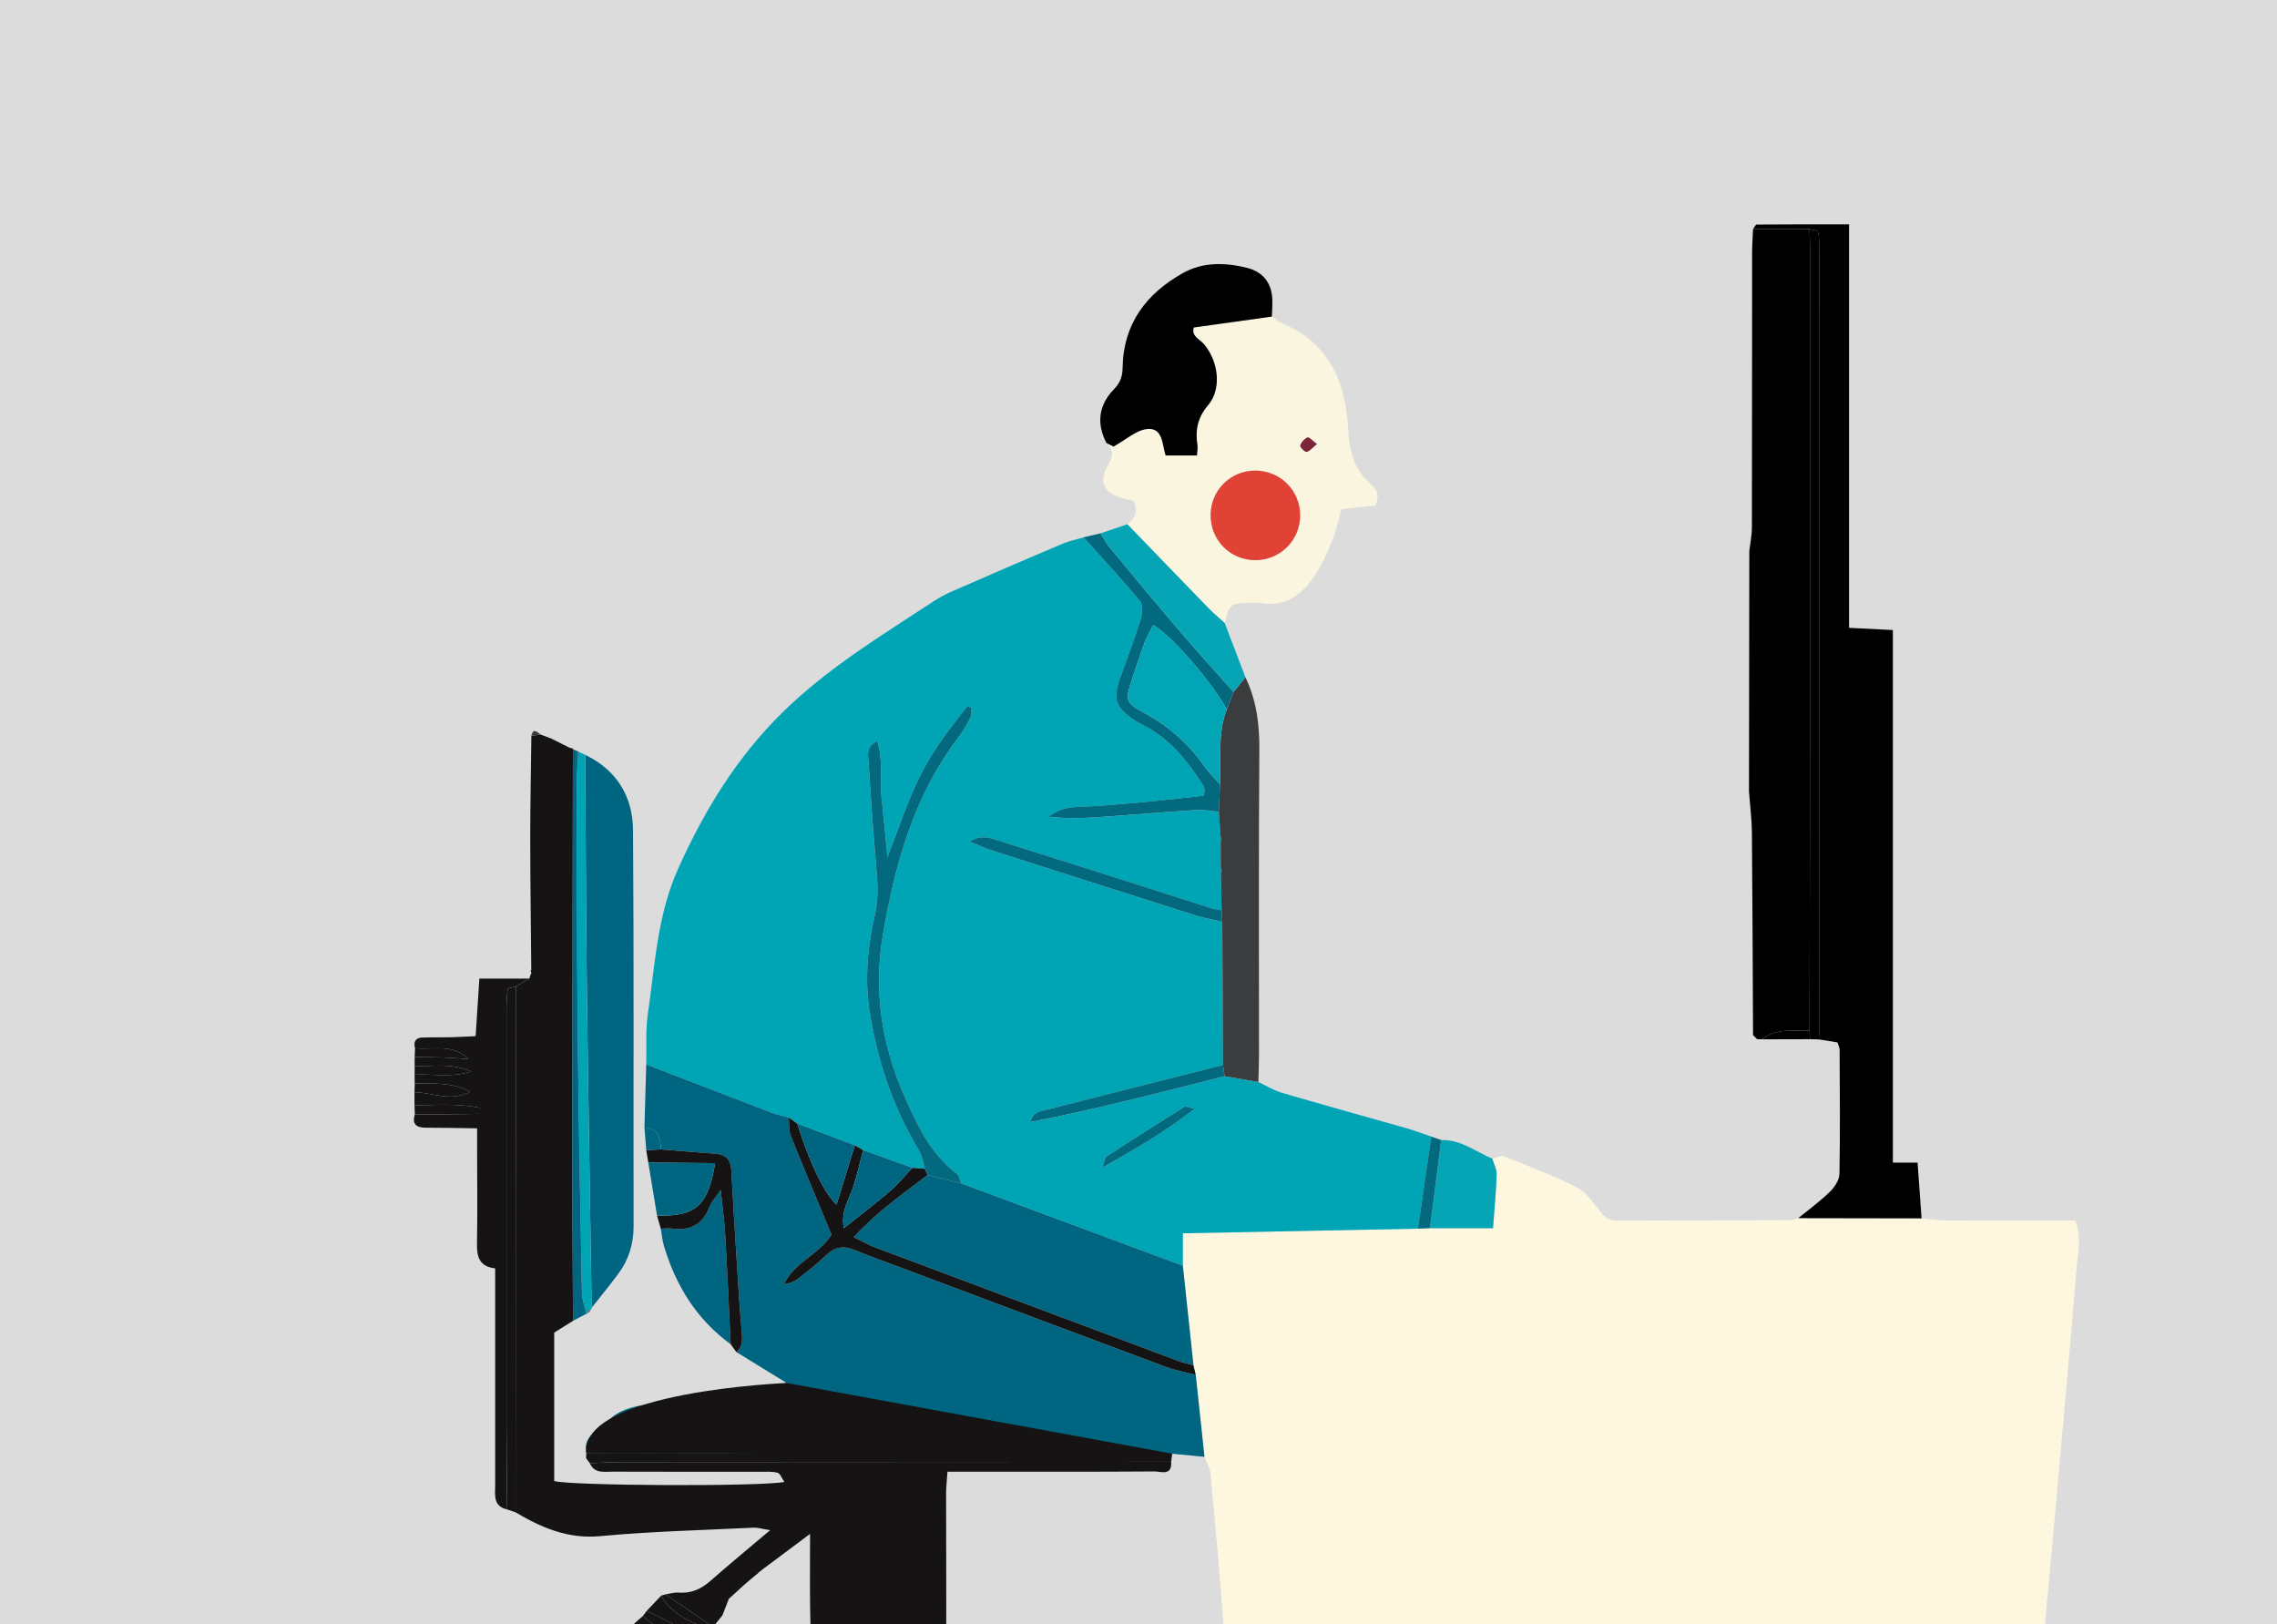
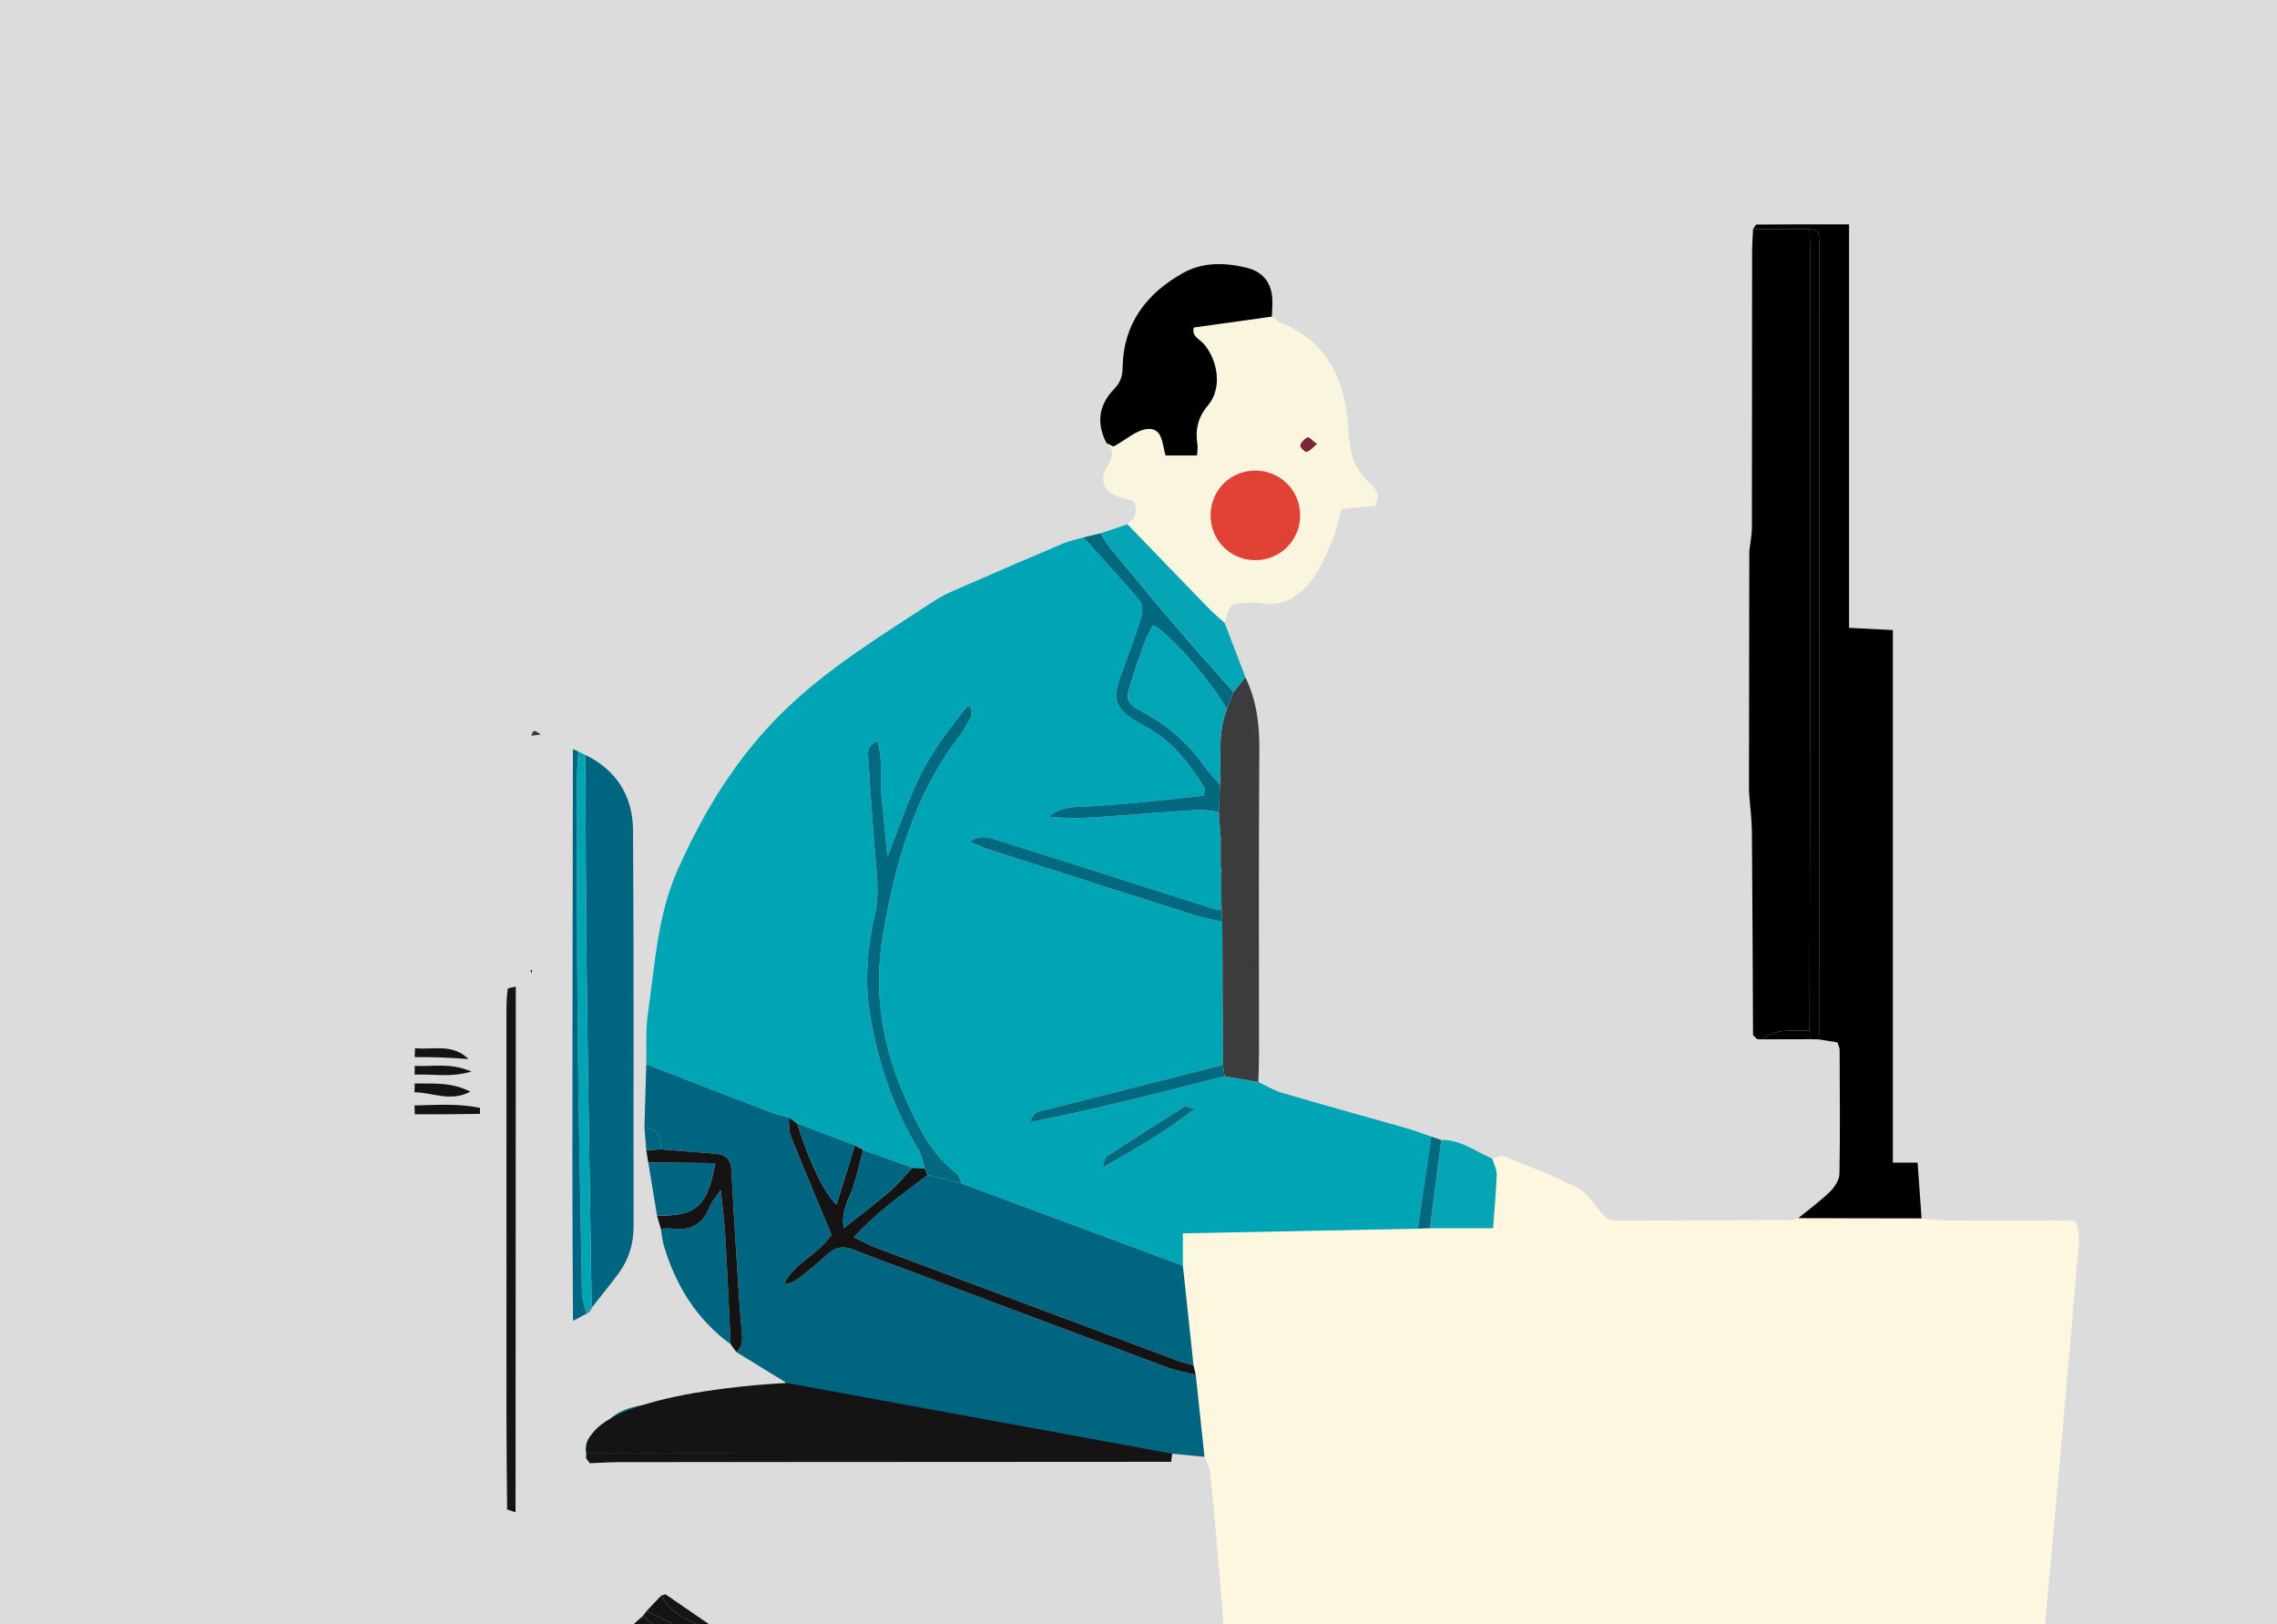
<svg xmlns="http://www.w3.org/2000/svg" id="Layer_1" viewBox="0 0 208.914 149.013">
  <rect x="-57.424" y="-496.142" width="650.54" height="814.869" style="fill:#dcdcdc; stroke-width:0px;" />
  <path d="M176.303,111.781c.799.069,1.598.191,2.397.196,3.231.023,6.462.009,9.693.009h2.026c.566,1.488.238,2.828.13,4.13-.622,7.442-1.282,14.88-1.953,22.318-.743,8.242-1.526,16.479-2.261,24.722-.478,5.362-.892,10.729-1.356,16.092-.08.926-.264,1.844-.399,2.755-1.137.238-2.152.451-3.167.663-.117-.024-.226-.002-.326.064-.663-.053-1.327-.152-1.99-.152-20.09-.007-40.18-.005-60.27-.004-.432-.23-.843-.574-1.302-.664-.699-.137-1.432-.098-2.292-.141-.166-1.539-.334-2.928-.463-4.32-.28-3.01-.549-6.02-.804-9.032-.056-.662-.145-1.233-1.02-1.121-.349-5.137-.698-10.275-1.047-15.411.13-.915.428-1.842.362-2.743-.345-4.678-.771-9.351-1.209-14.022-.047-.499-.355-.973-.542-1.459-.267-2.508-.534-5.016-.801-7.524l-.207-.87c-.325-3.047-.65-6.094-.975-9.142v-2.972c7.271-.144,14.416-.286,21.562-.427.37-.014.74-.029,1.11-.043h5.785c.128-1.745.285-3.335.337-4.928.016-.478-.262-.966-.405-1.449.364-.079.795-.325,1.082-.211,2.235.888,4.49,1.751,6.635,2.827.838.421,1.489,1.312,2.081,2.097.439.581.839.974,1.608.971,5.296-.025,10.593-.025,15.889-.045.26,0,.52-.119.78-.182,3.771.007,7.541.013,11.312.019h0Z" style="fill:#fef7e0; stroke-width:0px;" />
  <path d="M130.088,112.726c-7.146.142-14.291.283-21.562.427v2.972c-6.775-2.516-13.549-5.032-20.324-7.547-.133-.301-.183-.713-.412-.887-2.406-1.827-3.616-4.432-4.796-7.093-2.106-4.748-2.857-9.752-1.993-14.791,1.104-6.436,2.81-12.749,6.899-18.1.447-.584.817-1.235,1.158-1.888.123-.237.056-.574.075-.865-.124-.057-.249-.113-.373-.17-1.606,2.007-3.181,4.074-4.33,6.374-1.133,2.268-1.917,4.712-3.008,7.468-.212-2.158-.364-3.826-.543-5.491-.18-1.672.18-3.414-.396-5.134-1.069.502-.837,1.266-.799,1.88.19,3.081.41,6.16.673,9.235.137,1.598.295,3.138-.081,4.772-.68,2.952-.963,6.009-.479,9.013.721,4.474,2.148,8.736,4.51,12.651.297.492.377,1.116.557,1.679l-1.155-.085c-1.505-.542-3.011-1.084-4.516-1.626l-.761-.436c-1.759-.664-3.519-1.328-5.278-1.992-.262-.186-.523-.372-.785-.559-.538-.152-1.092-.263-1.612-.461-3.825-1.461-7.643-2.939-11.463-4.412.038-1.533-.074-3.088.142-4.595.649-4.514.874-9.131,2.787-13.376,2.389-5.302,5.334-10.162,9.566-14.322,4.186-4.116,9.113-7.071,13.929-10.24.944-.622,2.029-1.04,3.073-1.498,2.895-1.268,5.797-2.52,8.708-3.748.611-.258,1.276-.389,1.917-.579,1.739,1.942,3.518,3.85,5.179,5.857.287.347.225,1.156.065,1.671-.559,1.792-1.231,3.549-1.862,5.318-.709,1.986-.496,2.698,1.224,3.899.383.267.821.455,1.231.686,2.293,1.292,3.86,3.282,5.211,5.47.112.181.015.491.015.799-1.667.183-3.258.373-4.852.527-1.667.162-3.337.302-5.008.427-1.506.113-3.085-.123-4.391.981,1.551.179,3.072.138,4.588.034,3.008-.206,6.013-.466,9.022-.657.658-.042,1.329.112,1.994.176.055.763.109,1.526.164,2.289,0,.138.002.276.003.413.003.801.006,1.603.008,2.404.005.143.01.286.015.429.022,1.164.044,2.328.066,3.493-.327-.065-.663-.099-.979-.199-3.907-1.242-7.811-2.497-11.717-3.741-2.626-.836-5.254-1.663-7.884-2.486-.736-.23-1.482-.537-2.545.128.781.32,1.289.568,1.822.739,6.335,2.031,12.672,4.057,19.015,6.064.765.242,1.566.368,2.35.548.022,4.38.043,8.759.065,13.139-5.323,1.35-10.647,2.698-15.969,4.054-.666.17-1.448.155-1.715,1.187,6.005-1.172,11.911-2.709,17.827-4.205,1.033.175,2.067.35,3.1.525.715.336,1.4.771,2.149.99,3.802,1.113,7.623,2.163,11.433,3.251.772.221,1.525.511,2.287.769-.411,2.816-.823,5.632-1.235,8.448l-.004-.003ZM109.612,101.728c-.673-.152-.841-.247-.919-.199-2.385,1.499-4.773,2.994-7.122,4.548-.26.172-.29.692-.426,1.05,2.899-1.648,5.663-3.226,8.467-5.4h0Z" style="fill:#00a5b5; stroke-width:0px;" />
-   <path d="M74.528,155.965c-.068-2.804-.156-5.608-.199-8.412-.032-2.121-.006-4.243-.006-6.824-1.634,1.22-2.928,2.187-4.222,3.154-.185.144-.37.287-.555.431l.056-.024c-.294.245-.589.49-.883.736l-.035.028c-.122.106-.245.212-.367.318-.482.438-.965.877-1.447,1.315-.196.505-.392,1.011-.588,1.516-.247.307-.494.613-.741.92-.121-.008-.241-.015-.362-.021-1.372-.941-2.743-1.883-4.115-2.824.394-.058.794-.192,1.181-.161,1.155.094,2.073-.316,2.93-1.07,1.698-1.495,3.446-2.932,5.488-4.659-.795-.125-1.16-.246-1.518-.229-4.695.231-9.401.342-14.078.778-2.958.275-5.373-.771-7.767-2.185.007-16.077.015-32.154.023-48.231.412-.246.823-.492,1.235-.737.064-.174.127-.348.191-.523.084-.108.082-.214-.007-.319-.034-4.008-.091-8.017-.093-12.025,0-3.139.067-6.278.104-9.417.286-.035.571-.07.857-.105.314.119.629.237.943.356.592.296,1.184.592,1.776.888.1-.031.178,0,.234.087-.017,12.644-.042,25.288-.048,37.933-.002,4.842.037,9.684.058,14.526-.549.343-1.097.686-1.726,1.079v13.618c1.49.437,18.812.522,21.118.085-.236-.338-.38-.777-.623-.843-.506-.136-1.065-.089-1.602-.09-4.507-.005-9.014.005-13.522-.012-.775-.003-1.668.205-2.101-.773.937-.036,1.874-.102,2.811-.103,16.842-.014,33.683-.019,50.525-.027.093,1.328-.943.88-1.536.884-5.572.038-11.145.024-16.717.026h-2.27c-.055.826-.127,1.413-.127,2-.002,3.828.026,7.656.016,11.484-.006,2.148-.095,4.295-.089,6.442.003,1.042-.464,1.612-1.443,1.83-3.098-.001-6.196-.003-9.294-.004,0,0-.035.062-.035.061-.103-.901-.786-.856-1.429-.877h-.001Z" style="fill:#151313; stroke-width:0px;" />
  <path d="M59.293,97.658c3.82,1.473,7.638,2.951,11.463,4.412.52.199,1.074.31,1.613.462.055.563-.017,1.176.184,1.68,1.213,3.041,2.489,6.058,3.737,9.065-1.185,1.858-3.441,2.548-4.356,4.548.482-.069.906-.215,1.241-.475.9-.698,1.805-1.4,2.625-2.187.78-.749,1.568-.9,2.56-.497,1.491.606,3.008,1.148,4.516,1.714,8.039,3.017,16.076,6.042,24.123,9.038.872.325,1.805.484,2.71.719.267,2.508.534,5.016.801,7.525-.987-.096-1.973-.192-2.959-.288-7.452-.132-14.904-.335-22.356-.371-5.033-.024-10.066.223-15.1.283-4.435.052-8.872.01-13.308.014-.998,0-1.996.02-2.993.031-.299-1.426.753-1.958,1.693-2.565,7.591.4,26.42.229,28.354-.381-4.108-1.232-7.883-2.364-11.657-3.496-1.54-.946-3.08-1.893-4.62-2.84.65-.565.543-1.268.476-2.032-.215-2.465-.355-4.936-.511-7.406-.151-2.403-.301-4.806-.422-7.211-.048-.963-.471-1.482-1.457-1.55-1.667-.116-3.332-.262-4.998-.395-.072-1-.223-1.94-1.524-2.008.055-1.929.11-3.859.165-5.788h0Z" style="fill:#006580; stroke-width:0px;" />
  <path d="M176.303,111.781c-3.771-.006-7.541-.013-11.312-.019.974-.798,2-1.543,2.899-2.418.43-.419.868-1.081.879-1.641.071-3.8.031-7.603.015-11.405,0-.186-.108-.372-.197-.66-.558-.091-1.133-.184-1.708-.278.009-.202.025-.404.025-.605.003-24.037.006-48.074.004-72.111,0-.468.006-.954-.118-1.395-.038-.137-.498-.155-.765-.228-1.728,0-3.457.003-5.185.004.113-.147.225-.422.339-.423,2.742-.024,5.485-.019,8.471-.019v37.018c1.432.073,2.624.133,4.02.204v48.864h2.268c.121,1.693.243,3.402.365,5.112h0Z" style="stroke-width:0px;" />
  <path d="M160.84,21.025c1.728,0,3.457-.003,5.185-.004.016.604.044,1.208.044,1.812.002,14.977.006,29.953-.001,44.93-.004,8.932-.026,17.864-.04,26.796-1.5.023-3.051-.235-4.368.794-.148-.003-.295-.005-.443-.008-.126-.127-.251-.254-.377-.381-.03-6.191-.046-12.382-.103-18.572-.011-1.258-.175-2.515-.268-3.771.01-7.354.019-14.708.029-22.063.083-.719.237-1.437.239-2.156.018-8.39.011-16.779.018-25.169,0-.736.056-1.472.085-2.208h0Z" style="stroke-width:0px;" />
  <path d="M103.439,48.096c.685-.539,1.051-1.171.544-2.144-.301-.076-.677-.162-1.048-.266-1.64-.459-2.173-1.489-1.306-2.968.486-.829.607-1.408-.107-2.066.297.146.594.293.647.319,1.127-.621,2.058-1.498,3.072-1.607,1.491-.161,1.379,1.469,1.708,2.426h2.874c.023-.413.084-.684.045-.939-.209-1.369-.015-2.506.972-3.671,1.282-1.514.947-4.019-.354-5.583-.394-.474-1.2-.738-.954-1.551,2.414-.337,4.789-.668,7.163-.999.273.191.522.441.823.564,4.382,1.787,5.937,5.339,6.183,9.757.055.99.184,2.021.536,2.934.299.775.874,1.516,1.504,2.071.673.593.845,1.136.439,2.018-1,.103-2.043.211-3.103.32-.282,1.008-.456,1.939-.806,2.798-.454,1.113-.951,2.233-1.605,3.235-1.162,1.781-2.696,2.99-5.031,2.581-.391-.068-.805-.021-1.208-.006-1.562.058-1.579.076-2.06,1.839-.488-.444-1.002-.863-1.461-1.336-2.496-2.568-4.979-5.148-7.467-7.724v-.002ZM119.289,47.291c.002-2.266-1.785-4.079-4.056-4.114-2.273-.035-4.105,1.728-4.159,4-.055,2.354,1.802,4.243,4.147,4.217,2.263-.025,4.065-1.842,4.068-4.103ZM120.833,40.738c-.392-.291-.715-.669-.862-.609-.292.117-.577.446-.679.749-.043.128.44.623.591.584.31-.078.558-.404.95-.724Z" style="fill:#faf5df; stroke-width:0px;" />
  <path d="M53.698,69.258c2.881,1.394,4.36,3.815,4.382,6.894.088,12.111.029,24.223.052,36.335.003,1.617-.432,3.057-1.375,4.339-.792,1.077-1.646,2.108-2.472,3.16-.153-10.062-.328-20.124-.451-30.186-.083-6.847-.093-13.695-.136-20.542Z" style="fill:#006580; stroke-width:0px;" />
  <path d="M116.694,29.047c-2.375.331-4.749.663-7.163.999-.246.814.56,1.078.954,1.551,1.302,1.564,1.637,4.069.354,5.583-.987,1.165-1.182,2.302-.972,3.671.039.256-.022.527-.045.939h-2.874c-.329-.957-.217-2.587-1.708-2.426-1.014.109-1.945.986-3.072,1.607-.053-.026-.35-.172-.647-.319-.949-1.821-.714-3.513.701-4.96.573-.586.768-1.178.778-1.955.055-4.028,2.177-6.805,5.539-8.688,1.821-1.02,3.866-.972,5.859-.479,1.459.361,2.266,1.356,2.335,2.882.024.53-.024,1.063-.04,1.595h.001Z" style="stroke-width:0px;" />
-   <path d="M48.557,89.782c-.412.246-.823.492-1.235.737-.258.072-.725.113-.741.221-.096.659-.114,1.334-.114,2.003-.004,12.629-.006,25.258,0,37.887,0,2.619.04,5.239.061,7.858-1.309-.294-1.096-1.337-1.096-2.259-.004-5.853,0-11.705,0-17.558v-2.299c-1.504-.179-1.691-1.121-1.669-2.313.053-2.757.014-5.516.012-8.274v-2.263c-1.682-.024-3.196-.061-4.71-.06-.871,0-1.281-.317-1.005-1.227.998,0,1.996.003,2.994-.004.995-.007,1.99-.025,2.984-.038l-.003-.552c-1.976-.408-3.995-.268-6.007-.218,0-.402,0-.804,0-1.206,1.624-.014,3.269.922,5.12-.058-1.774-.919-3.454-.717-5.1-.755-.003-.268-.006-.536-.009-.804,1.591-.097,3.216.298,5.208-.288-1.957-.856-3.608-.423-5.203-.525,0-.268,0-.536,0-.804.864.011,1.728.007,2.591.038.785.028,1.569.094,2.353.143-1.501-1.469-3.267-.813-4.91-.998-.145-.564.024-.949.646-.973.873-.033,1.748-.008,2.622-.028.724-.016,1.448-.062,2.293-.101.116-1.781.222-3.427.343-5.284h4.573v.002Z" style="fill:#151313; stroke-width:0px;" />
  <path d="M112.085,83.514c-.022-1.164-.044-2.328-.066-3.492.028-.045.086-.096.079-.136-.016-.1-.061-.196-.094-.294-.003-.801-.006-1.603-.008-2.404.03-.043.09-.09.084-.128-.014-.097-.056-.191-.087-.286-.055-.763-.109-1.526-.164-2.29.036-.84.071-1.68.107-2.519.136-2.297-.264-4.643.624-6.872.207-.535.415-1.069.622-1.604.362-.449.723-.899,1.085-1.348,1.018,2.104,1.296,4.314,1.278,6.652-.072,9.351-.028,18.704-.033,28.055,0,.807-.037,1.613-.057,2.42-1.033-.175-2.067-.35-3.1-.526-.048-.345-.095-.691-.143-1.036-.022-4.38-.043-8.759-.065-13.139-.02-.351-.041-.702-.062-1.053Z" style="fill:#3a3c3e; stroke-width:0px;" />
  <path d="M72.183,126.887c3.775,1.132,7.549,2.264,11.657,3.496-1.934.61-20.762.781-28.354.381.833-1.21,2.161-1.619,3.456-1.844,3.491-.607,7.009-1.056,10.514-1.577.911-.135,1.818-.303,2.727-.456Z" style="fill:#006580; stroke-width:0px;" />
  <path d="M111.936,71.966c-.036.84-.071,1.679-.107,2.519-.665-.063-1.335-.217-1.994-.175-3.009.191-6.014.451-9.022.657-1.516.104-3.037.145-4.588-.034,1.307-1.104,2.886-.868,4.391-.981,1.671-.125,3.34-.265,5.008-.427,1.594-.154,3.185-.345,4.852-.527,0-.308.097-.618-.015-.799-1.35-2.187-2.918-4.178-5.211-5.47-.409-.231-.847-.418-1.231-.686-1.72-1.201-1.933-1.912-1.224-3.899.631-1.769,1.303-3.526,1.862-5.318.161-.515.222-1.324-.065-1.671-1.661-2.006-3.44-3.915-5.179-5.857.522-.123,1.044-.246,1.566-.369.29.448.538.931.876,1.339,2.086,2.522,4.171,5.044,6.298,7.531,1.644,1.923,3.349,3.795,5.027,5.689-.207.535-.415,1.069-.622,1.604-1.222-2.328-5.274-7.04-6.76-7.726-.254.506-.561,1.002-.761,1.538-.423,1.133-.8,2.284-1.179,3.434-.632,1.917-.615,2.125,1.118,3.058,2.241,1.207,4.069,2.825,5.524,4.902.418.597.953,1.113,1.434,1.667h.002Z" style="fill:#03697f; stroke-width:0px;" />
  <path d="M166.028,94.56c.014-8.932.036-17.864.04-26.796.007-14.977.003-29.953.001-44.93,0-.604-.029-1.208-.044-1.812.267.072.726.091.765.228.124.442.118.927.118,1.395.002,24.037,0,48.074-.004,72.111,0,.202-.016.404-.025.605-.27-.006-.541-.012-.811-.017-.013-.261-.026-.523-.04-.784Z" style="stroke-width:0px;" />
  <path d="M113.182,63.49c-1.678-1.894-3.382-3.766-5.027-5.689-2.127-2.487-4.212-5.01-6.298-7.531-.338-.408-.586-.891-.876-1.339.819-.278,1.639-.556,2.458-.834,2.487,2.576,4.97,5.157,7.467,7.724.459.472.973.892,1.461,1.336.634,1.662,1.268,3.325,1.901,4.986-.362.448-.724.898-1.086,1.347Z" style="fill:#05a5b5; stroke-width:0px;" />
  <path d="M63.817,150.691c-1.884,2.063-3.75,4.144-5.664,6.18-.638.679-1.537.586-2.251.209-1.099-.58-2.105-1.338-3.438-2.21,2.351-2.333,4.221-4.658,6.509-6.595,1.406,1.225,3.089,1.892,4.844,2.415h0Z" style="fill:#151313; stroke-width:0px;" />
  <path d="M53.794,133.329c.998-.011,1.996-.03,2.993-.031,4.436-.004,8.873.039,13.308-.014,5.034-.059,10.067-.307,15.1-.283,7.453.036,14.904.239,22.356.371-.033.249-.066.497-.1.746-16.842.007-33.683.013-50.525.027-.937,0-1.874.067-2.811.103l-.003-.004c-.114-.153-.227-.305-.341-.457.007-.153.015-.306.022-.459h0Z" style="fill:#151313; stroke-width:0px;" />
  <path d="M67.04,123.331c-3.126-2.28-5.045-5.384-6.13-9.045-.149-.501-.189-1.034-.279-1.552.335-.008.677-.063,1.004-.018,1.688.236,2.851-.369,3.473-2.005.169-.446.532-.818,1.018-1.537.17,1.651.345,2.891.416,4.136.19,3.339.336,6.68.499,10.02h0Z" style="fill:#006580; stroke-width:0px;" />
  <path d="M53.698,69.258c.043,6.847.053,13.695.136,20.542.123,10.063.297,20.125.451,30.186.017.095-.021.16-.111.191-.125.032-.198.115-.218.244-.015.088-.067.126-.155.113-.141-.643-.396-1.283-.408-1.927-.155-8.138-.314-16.276-.394-24.415-.074-7.54-.06-15.08-.071-22.621,0-.872.085-1.744.13-2.616.213.101.427.202.64.303Z" style="fill:#00a5b5; stroke-width:0px;" />
  <path d="M136.916,106.306c.143.483.42.971.405,1.449-.052,1.593-.209,3.184-.337,4.928h-5.783c.345-2.697.688-5.393,1.032-8.089,1.791-.057,3.151,1.064,4.684,1.712h0Z" style="fill:#05a5b5; stroke-width:0px;" />
  <path d="M46.53,138.488c-.021-2.619-.06-5.239-.061-7.858-.007-12.629-.005-25.258,0-37.887,0-.669.018-1.343.114-2.003.016-.107.483-.149.741-.221-.008,16.077-.015,32.154-.023,48.231-.257-.087-.513-.175-.77-.262Z" style="fill:#151313; stroke-width:0px;" />
  <path d="M67.04,123.331c-.163-3.34-.309-6.682-.499-10.02-.071-1.246-.246-2.486-.416-4.136-.485.719-.848,1.091-1.018,1.537-.622,1.636-1.785,2.241-3.473,2.005-.327-.046-.669.009-1.004.018-.116-.403-.233-.806-.349-1.209,3.564.084,4.667-.864,5.335-4.81-2.067-.019-4.102-.037-6.136-.055-.063-.381-.126-.763-.189-1.144.453-.021.907-.041,1.36-.062,1.666.133,3.331.28,4.998.395.986.068,1.409.587,1.457,1.55.12,2.405.27,4.808.422,7.211.156,2.47.295,4.941.511,7.406.067.764.174,1.467-.476,2.032-.174-.239-.349-.477-.523-.716v-.002Z" style="fill:#151313; stroke-width:0px;" />
  <path d="M53.057,68.955c-.046.872-.131,1.744-.13,2.616.011,7.54-.003,15.081.071,22.621.08,8.139.238,16.277.394,24.415.012.645.267,1.285.408,1.927-.41.217-.819.433-1.228.649-.02-4.842-.06-9.684-.057-14.526.006-12.644.031-25.288.048-37.933.165.077.331.154.496.23h-.002Z" style="fill:#006580; stroke-width:0px;" />
  <path d="M59.481,106.66c2.035.018,4.069.037,6.136.055-.669,3.946-1.772,4.895-5.335,4.81-.267-1.622-.534-3.244-.801-4.865Z" style="fill:#006580; stroke-width:0px;" />
  <path d="M132.232,104.594c-.343,2.696-.687,5.393-1.032,8.089-.371.014-.741.029-1.112.043.411-2.816.823-5.632,1.235-8.448.303.105.605.21.908.316h0Z" style="fill:#03697f; stroke-width:0px;" />
  <path d="M65.179,149.101c.121.006.242.013.362.021-.423.386-.845.772-1.268,1.158-1.645-.83-3.289-1.66-4.934-2.49.441-.466.882-.931,1.324-1.397.873,1.6,2.428,2.28,3.994,2.932.122.051.346-.143.522-.224Z" style="fill:#151313; stroke-width:0px;" />
  <path d="M38.051,99.405c1.646.038,3.326-.164,5.1.755-1.85.98-3.495.044-5.12.058.007-.271.013-.542.02-.812h0Z" style="fill:#151313; stroke-width:0px;" />
  <path d="M38.03,101.423c2.012-.05,4.031-.19,6.007.218l.003.552c-.995.013-1.989.031-2.984.038-.998.007-1.996.003-2.994.004-.011-.271-.021-.541-.032-.812Z" style="fill:#151313; stroke-width:0px;" />
  <path d="M166.028,94.56c.013.261.026.523.04.784-1.469.003-2.939.007-4.408.01,1.317-1.029,2.868-.771,4.368-.794h0Z" style="stroke-width:0px;" />
  <path d="M59.339,147.79c1.645.83,3.289,1.66,4.934,2.49l-.028.013c-.135.111-.27.223-.405.334l-.023.064c-1.755-.523-3.438-1.19-4.844-2.415.122-.162.244-.324.367-.487h-.001Z" style="fill:#151313; stroke-width:0px;" />
  <path d="M38.08,96.166c1.643.185,3.409-.471,4.91.998-.784-.049-1.568-.115-2.353-.143-.863-.031-1.727-.027-2.591-.038l.034-.817Z" style="fill:#151313; stroke-width:0px;" />
  <path d="M38.047,97.788c1.595.103,3.246-.33,5.203.525-1.992.585-3.617.191-5.208.288.002-.271.003-.542.005-.813Z" style="fill:#151313; stroke-width:0px;" />
  <path d="M65.179,149.101c-.176.08-.4.274-.522.224-1.565-.652-3.121-1.332-3.994-2.932.133-.039.267-.077.4-.116,1.372.941,2.743,1.883,4.115,2.824h0Z" style="fill:#151313; stroke-width:0px;" />
  <path d="M60.652,105.454c-.453.021-.907.042-1.36.062-.055-.69-.109-1.38-.164-2.07,1.301.067,1.452,1.007,1.524,2.008Z" style="fill:#006580; stroke-width:0px;" />
  <path d="M52.327,68.638c-.592-.296-1.184-.592-1.776-.888.592.296,1.184.592,1.776.888Z" style="fill:#3a3c3e; stroke-width:0px;" />
  <path d="M66.282,148.202c.196-.505.392-1.011.588-1.516-.196.505-.392,1.011-.588,1.516Z" style="fill:#151313; stroke-width:0px;" />
  <path d="M49.608,67.394c-.286.035-.571.07-.857.105.149-.547.287-.564.857-.105Z" style="fill:#3a3c3e; stroke-width:0px;" />
  <path d="M68.718,145.026c.294-.245.589-.49.883-.736-.294.245-.589.49-.883.736Z" style="fill:#3a3637; stroke-width:0px;" />
  <path d="M68.316,145.372c.122-.106.245-.212.367-.318-.122.106-.245.212-.367.318Z" style="fill:#3a3637; stroke-width:0px;" />
  <path d="M69.546,144.314c.185-.144.37-.287.555-.431-.185.144-.37.287-.555.431Z" style="fill:#3a3637; stroke-width:0px;" />
  <path d="M53.772,133.788c.114.152.227.305.341.457-.114-.152-.227-.305-.341-.457Z" style="fill:#3b3738; stroke-width:0px;" />
  <path d="M48.741,88.94c.089.105.091.211.007.319-.076-.105-.079-.211-.007-.319Z" style="fill:#151313; stroke-width:0px;" />
  <path d="M53.954,120.421c.02-.129.093-.212.218-.244.006.155-.066.235-.218.244Z" style="fill:#e04236; stroke-width:0px;" />
  <path d="M160.841,94.965c.126.127.251.254.377.381-.126-.127-.251-.254-.377-.381Z" style="fill:#3b393a; stroke-width:0px;" />
  <path d="M88.203,108.578c6.775,2.516,13.549,5.031,20.324,7.547.325,3.048.65,6.095.975,9.142-.514-.151-1.039-.271-1.539-.458-9.233-3.449-18.464-6.904-27.691-10.37-.596-.224-1.154-.55-1.941-.931,2.132-2.337,4.505-3.957,6.764-5.707,1.036.259,2.072.517,3.107.776h.001Z" style="fill:#006580; stroke-width:0px;" />
  <path d="M85.095,107.802c-2.259,1.75-4.632,3.369-6.764,5.707.787.381,1.345.707,1.941.931,9.227,3.466,18.458,6.92,27.691,10.37.5.187,1.025.307,1.539.458l.207.87c-.905-.236-1.838-.395-2.71-.719-8.047-2.996-16.084-6.021-24.123-9.038-1.507-.566-3.025-1.107-4.516-1.714-.992-.403-1.78-.252-2.56.497-.82.787-1.726,1.489-2.625,2.187-.335.26-.759.406-1.241.475.915-2,3.171-2.69,4.356-4.548-1.248-3.007-2.523-6.024-3.737-9.065-.201-.504-.129-1.117-.184-1.68.261.186.523.372.784.558,1.087,3.475,2.408,6.285,3.596,7.434.584-1.888,1.133-3.665,1.682-5.441.254.145.507.29.761.436-.309,1.163-.559,2.347-.945,3.484-.37,1.089-1.099,2.08-.832,3.681,1.567-1.248,2.947-2.287,4.254-3.411.741-.638,1.363-1.414,2.039-2.128.385.028.77.057,1.155.085.077.191.154.381.231.572h0Z" style="fill:#151313; stroke-width:0px;" />
  <path d="M85.095,107.802c-.077-.191-.154-.381-.231-.572-.18-.563-.26-1.187-.557-1.679-2.362-3.915-3.789-8.177-4.51-12.651-.484-3.004-.201-6.061.479-9.013.376-1.634.218-3.174.081-4.772-.263-3.075-.484-6.154-.673-9.235-.038-.615-.27-1.378.799-1.88.576,1.72.216,3.462.396,5.134.179,1.665.331,3.333.543,5.491,1.091-2.756,1.875-5.2,3.008-7.468,1.149-2.299,2.724-4.366,4.33-6.374.124.057.249.113.373.17-.019.291.049.628-.075.865-.341.654-.711,1.304-1.158,1.888-4.089,5.352-5.795,11.665-6.899,18.1-.864,5.039-.113,10.044,1.993,14.791,1.18,2.661,2.39,5.266,4.796,7.093.229.174.279.586.412.887-1.036-.259-2.072-.517-3.107-.776h0Z" style="fill:#03697f; stroke-width:0px;" />
  <path d="M112.085,83.514c.021.351.042.702.062,1.053-.785-.18-1.586-.306-2.351-.548-6.343-2.007-12.68-4.033-19.015-6.064-.533-.171-1.041-.42-1.822-.739,1.064-.665,1.81-.359,2.545-.128,2.63.824,5.258,1.65,7.884,2.486,3.907,1.244,7.81,2.499,11.717,3.741.315.1.652.134.979.199h0Z" style="fill:#03697f; stroke-width:0px;" />
  <path d="M83.709,107.145c-.676.714-1.298,1.49-2.039,2.128-1.307,1.124-2.687,2.163-4.254,3.411-.268-1.601.462-2.591.832-3.681.386-1.137.636-2.321.945-3.484,1.505.542,3.011,1.084,4.516,1.626Z" style="fill:#006580; stroke-width:0px;" />
  <path d="M78.432,105.083c-.549,1.777-1.098,3.553-1.682,5.441-1.188-1.149-2.509-3.959-3.596-7.434,1.759.664,3.519,1.328,5.278,1.992h0Z" style="fill:#006580; stroke-width:0px;" />
  <path d="M112.212,97.706c.048.345.095.691.143,1.036-5.915,1.496-11.821,3.033-17.826,4.205.267-1.032,1.05-1.018,1.715-1.187,5.322-1.356,10.645-2.704,15.968-4.054Z" style="fill:#03697f; stroke-width:0px;" />
  <path d="M109.612,101.728c-2.803,2.174-5.568,3.752-8.467,5.4.136-.359.166-.878.426-1.05,2.349-1.554,4.737-3.049,7.122-4.548.077-.049.245.047.919.199h0Z" style="fill:#03697f; stroke-width:0px;" />
  <path d="M111.993,76.775c.031.095.074.188.087.286.005.038-.054.085-.084.128,0-.138-.002-.276-.003-.414Z" style="fill:#03697f; stroke-width:0px;" />
  <path d="M112.004,79.592c.033.098.078.194.094.294.006.04-.051.09-.079.136-.005-.143-.01-.286-.015-.43Z" style="fill:#03697f; stroke-width:0px;" />
  <path d="M119.289,47.291c-.002,2.26-1.805,4.078-4.068,4.103-2.345.026-4.202-1.863-4.147-4.217.053-2.272,1.886-4.034,4.159-4,2.271.034,4.059,1.848,4.056,4.114Z" style="fill:#e04236; stroke-width:0px;" />
  <path d="M120.833,40.738c-.392.321-.64.646-.95.724-.151.038-.634-.456-.591-.584.101-.304.387-.632.679-.749.147-.059.47.319.862.609Z" style="fill:#7c243a; stroke-width:0px;" />
  <path d="M111.936,71.966c-.481-.553-1.015-1.069-1.434-1.667-1.455-2.077-3.283-3.695-5.524-4.902-1.733-.933-1.75-1.141-1.118-3.058.379-1.149.756-2.301,1.179-3.434.2-.536.507-1.032.761-1.538,1.486.686,5.538,5.398,6.76,7.726-.887,2.229-.488,4.575-.624,6.872h0Z" style="fill:#01a5b5; stroke-width:0px;" />
  <polygon points="72.183 126.887 107.551 133.373 53.794 133.329 72.183 126.887" style="fill:#151313; stroke-width:0px;" />
  <path d="M75.243,130.895l-3.06-4.008s-18.964.754-18.389,6.442l21.449-2.433h0Z" style="fill:#151313; stroke-width:0px;" />
</svg>